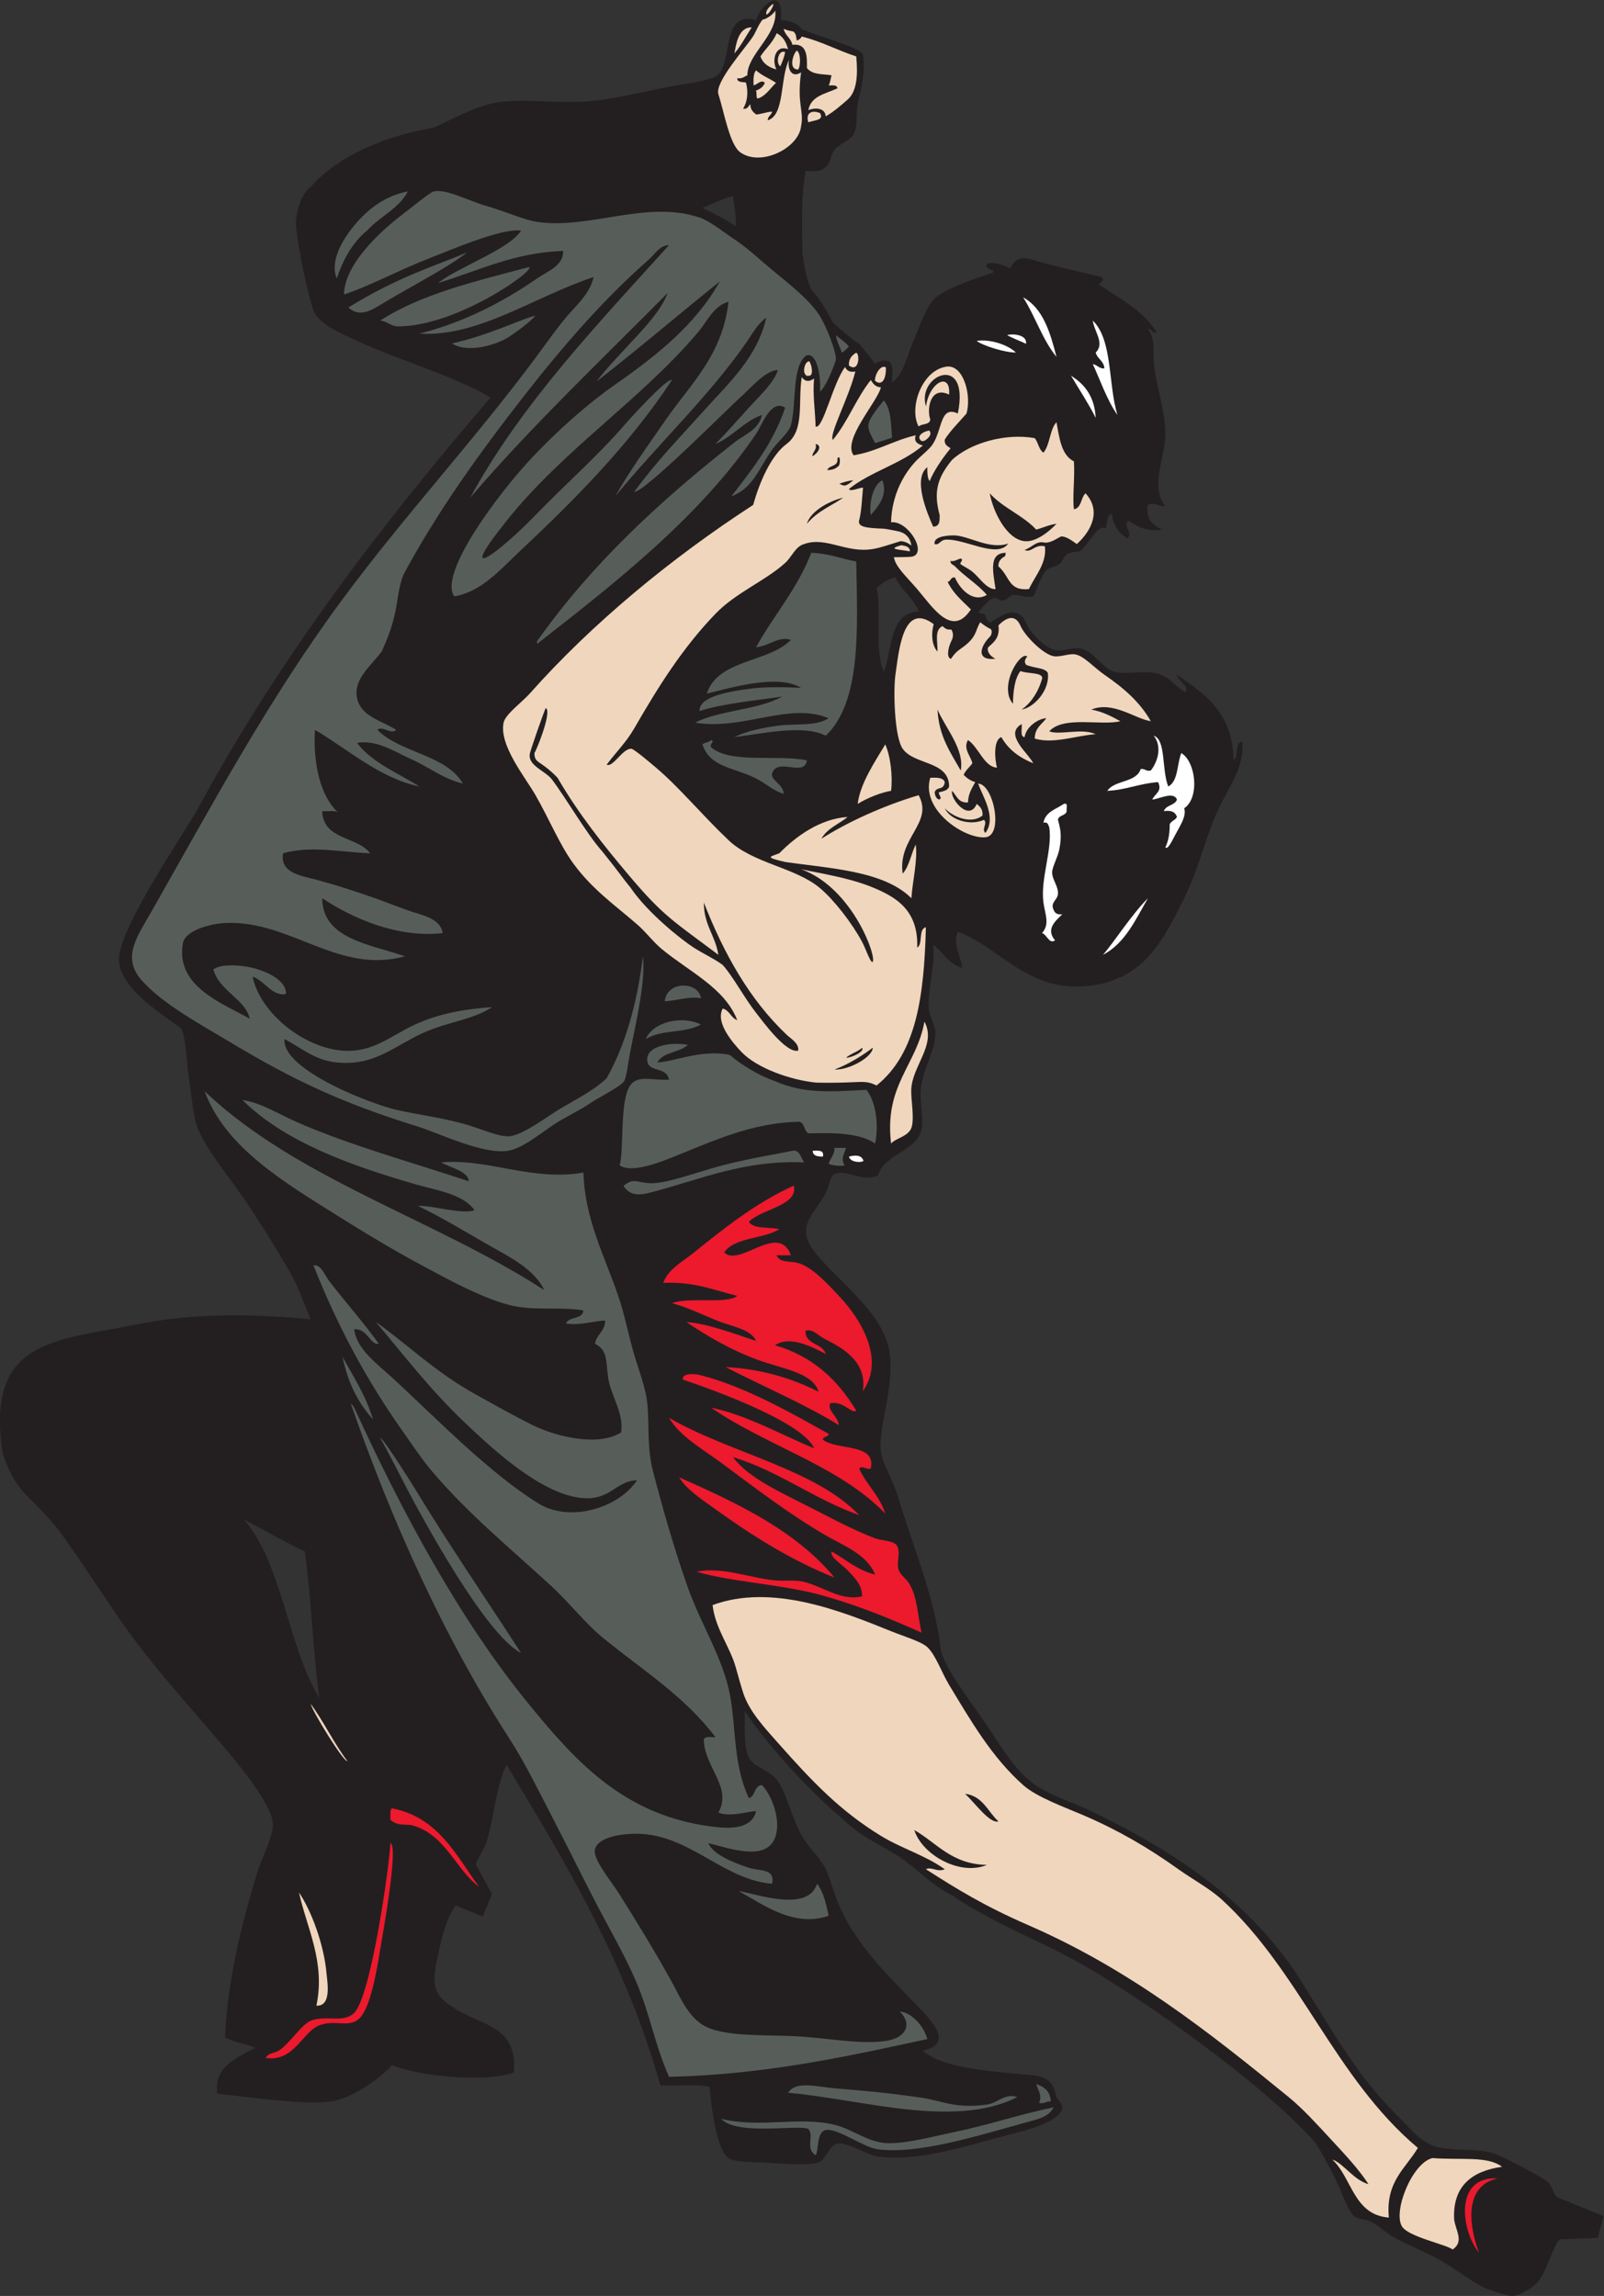
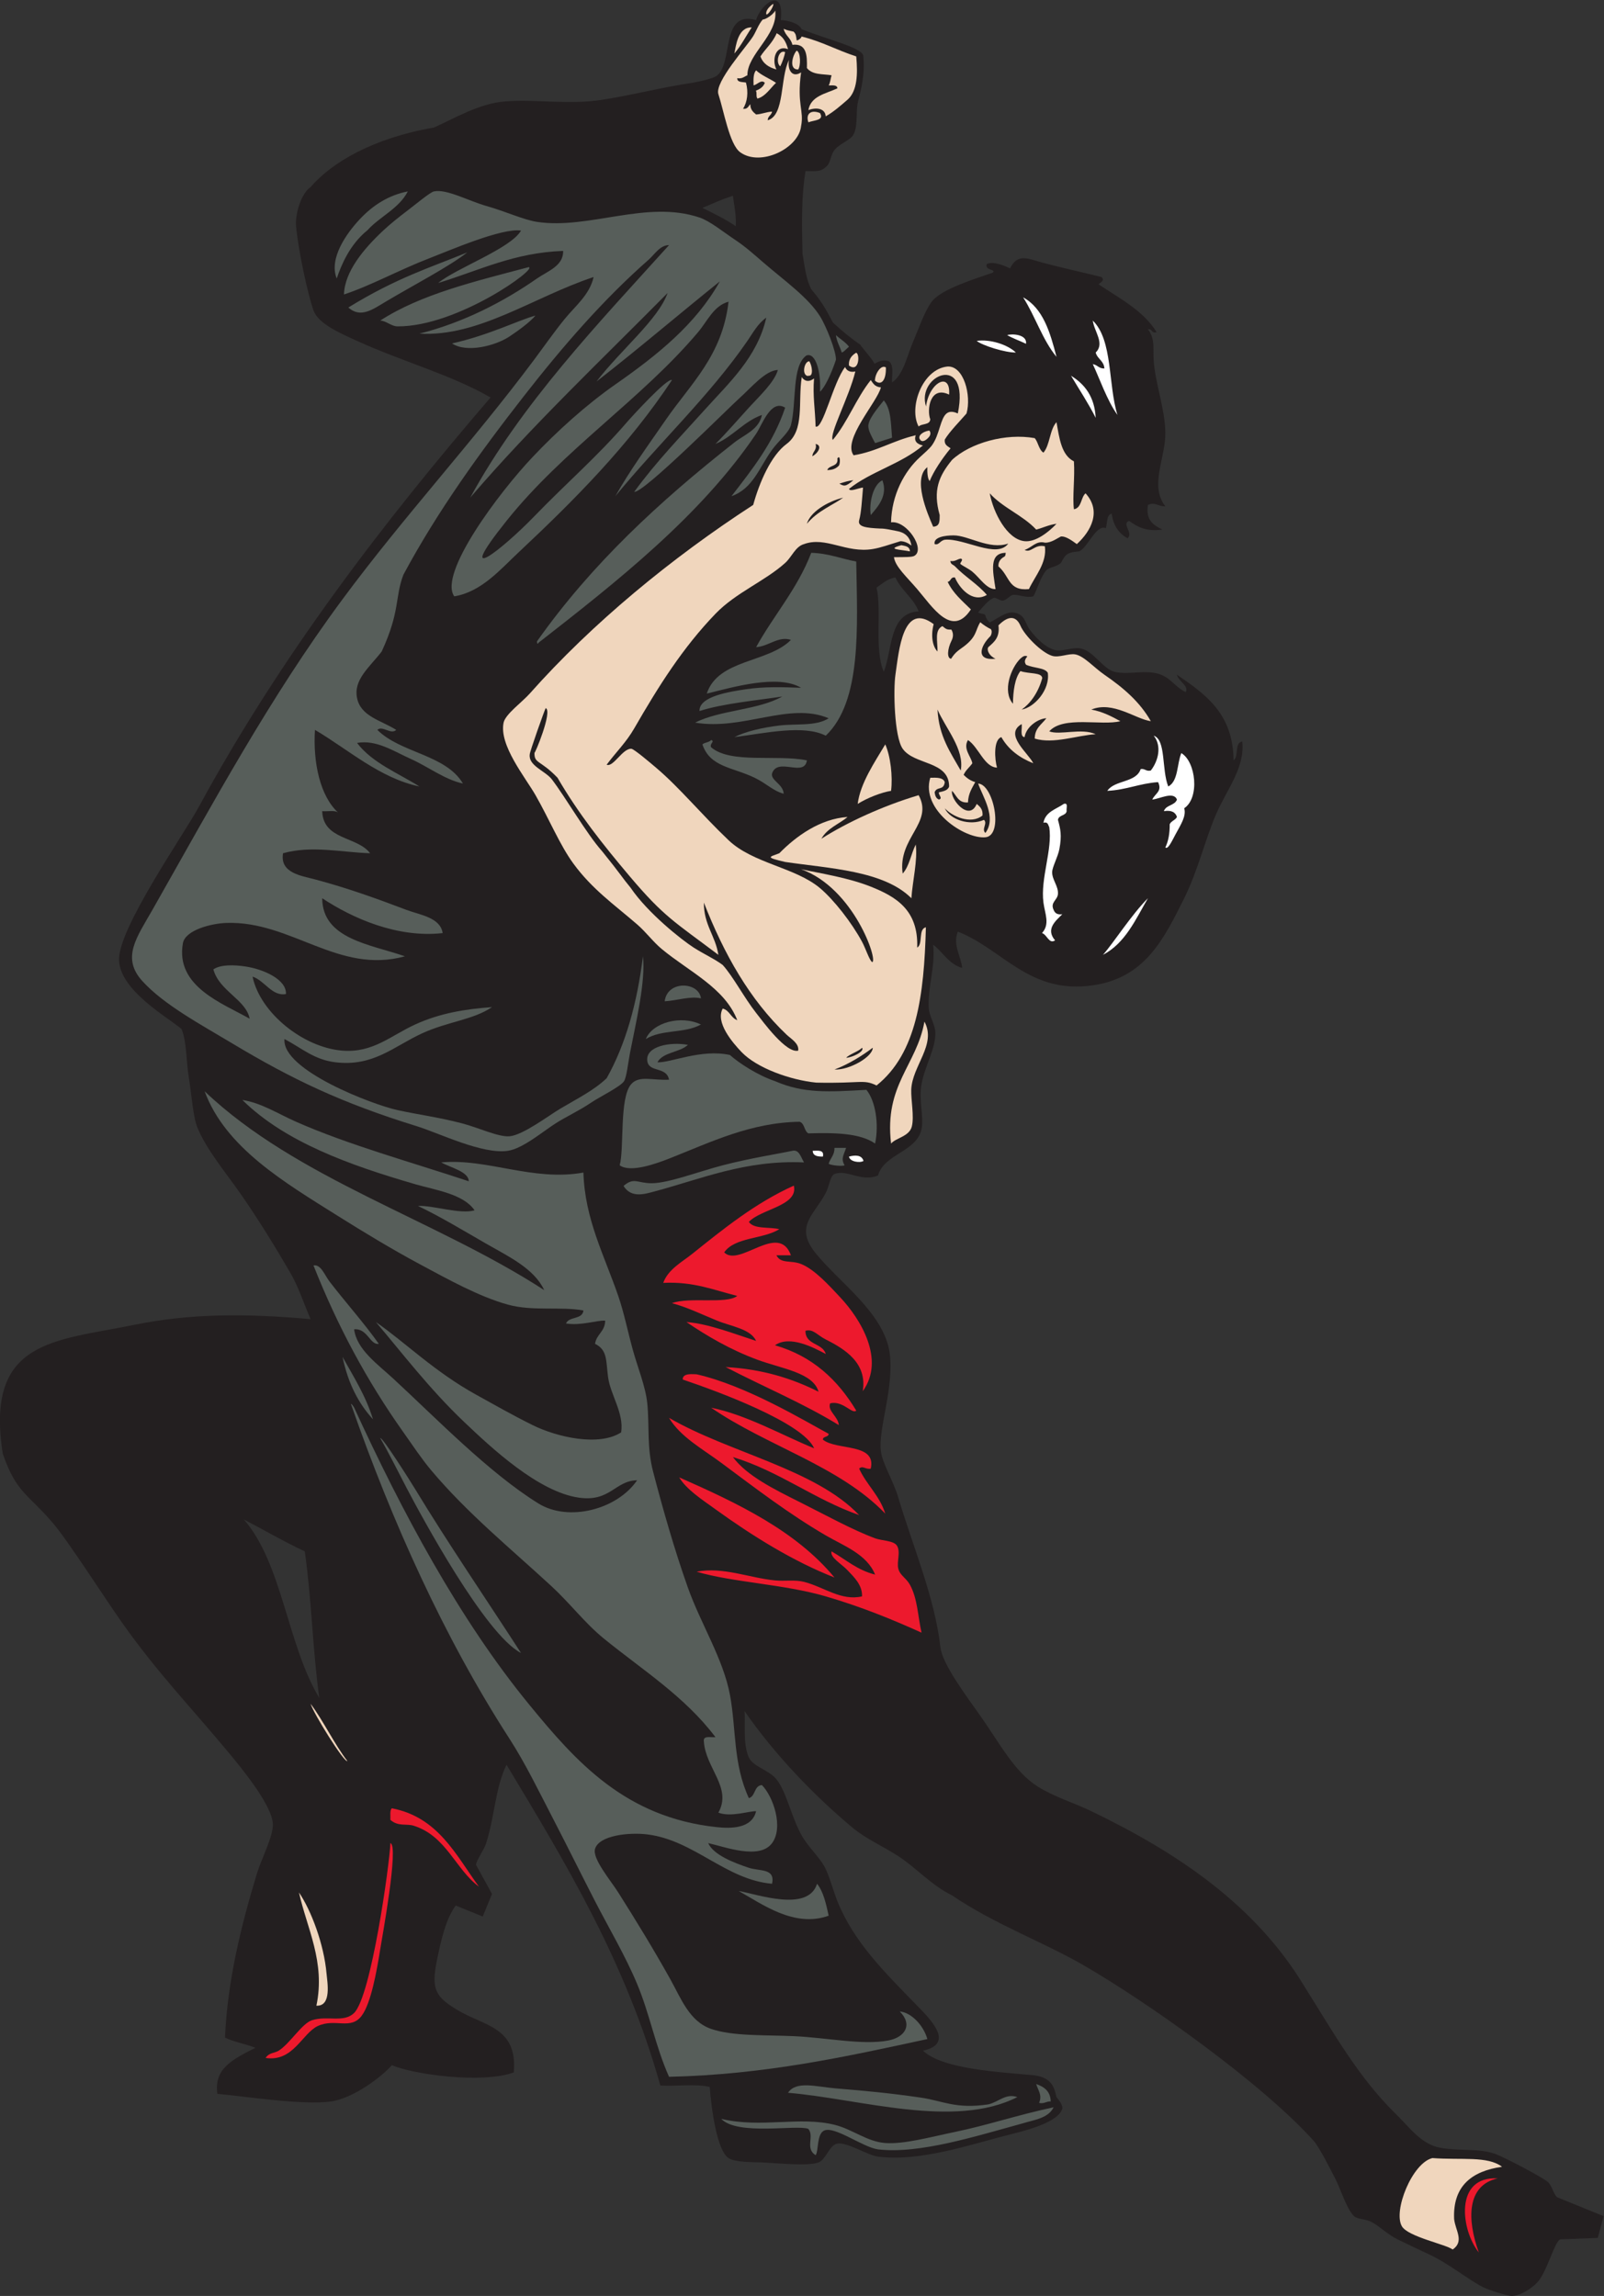
<svg xmlns="http://www.w3.org/2000/svg" viewBox="0 0 707.213 1012.147" height="1012.147" width="707.213" xml:space="preserve" id="svg2" version="1.1">
  <rect x="0" y="0" width="707.213" height="1012.147" fill="#333333" stroke="none" />
  <defs id="defs6" />
  <g transform="matrix(1.333,0,0,-1.333,0,1012.147)" id="g10">
    <g transform="scale(0.1)" id="g12">
      <path id="path14" style="fill:#231f20;fill-opacity:1;fill-rule:evenodd;stroke:none" d="m 2582.52,7526.4 c 19.96,-0.1 60.8,-9.6 68.86,-30.18 91.28,-35.58 194.33,-59.67 203.7,-86 7.31,-62.45 -7.95,-117.35 -18.16,-157.43 -6.29,-37.2 0.94,-78.16 -14.4,-105.59 -11.17,-20.01 -53.82,-31.65 -67.2,-57.61 -7.19,-13.96 -10.39,-34.92 -17.97,-43.19 -21.41,-23.42 -35.86,-19.07 -73.11,-19.2 -12.82,-80.03 -12.82,-163.45 -9.72,-273.61 9.14,-55.12 12.24,-83.95 28.63,-116.9 44.65,-52.47 56.21,-83.3 72.19,-110.91 32.89,-30.23 66.13,-56.75 89.61,-72.32 11.5,-17.07 38.8,-45.38 47.71,-63.48 20.68,12.15 31.72,13.07 47.93,8.1 17.13,-13.27 8.75,-47.17 9.88,-69.97 37.8,25.48 49.79,88.45 68.85,132.69 18.22,42.25 38.52,102.58 62.4,134.4 31.33,41.73 140.71,74.56 201.6,96 14.46,11.67 -28.2,6.67 -19.19,28.8 22.71,9.84 57.2,-5.59 76.79,-14.41 25.41,50.87 59.28,31.74 105.61,19.21 63.24,-17.12 140.97,-33.89 196.79,-48 12.35,-11.91 -3.24,-17.1 -9.59,-24.01 69.61,-47.19 147.41,-86.19 192,-158.4 -17.93,-5.13 -13.69,11.92 -28.81,9.61 24.9,-32.41 16.03,-63.72 19.2,-105.61 5.68,-75.15 36.95,-156.63 38.4,-235.19 1.58,-84.49 -53.68,-175.16 0,-244.81 -26.35,-0.19 -32.48,15.36 -57.6,4.81 -7.95,-51.17 18.94,-67.46 48.01,-81.6 -54.01,-7.6 -83.42,9.38 -110.41,28.79 -26.04,-10.23 15.23,-38.6 -4.79,-57.6 -29.12,15.69 -47.23,42.39 -52.81,81.6 -17.89,-4.5 -13.79,-31 -19.2,-48 -31.54,13.39 -58.97,-62.56 -87.74,-76.78 -44.16,-3.25 -45.85,-12.07 -61.05,-38.41 -13.24,-12.67 -40,-14.65 -48.01,-24 -20.9,-24.43 -32.05,-69.65 -43.2,-86.41 -24.67,-6.07 -48.79,6.88 -67.19,4.8 -9.53,-1.07 -21.09,-17.51 -33.61,-19.19 -7.52,-1.03 -24.22,11.14 -28.79,9.6 -20.45,-6.87 -37.15,-31.43 -52.81,-48.01 8.12,-6.88 23.55,-2.31 24.78,-12.88 0.61,-5.15 6.51,-15.58 13.63,-20.72 30.06,15.36 55.71,38.07 82.97,32.22 34.75,-7.09 33.26,-34.48 49.63,-56.39 23.17,-31 54.71,-60.31 83.4,-67.02 25.14,-5.9 57.64,10.84 86.39,4.79 41.42,-8.7 72.73,-67.94 110.41,-76.79 49.04,-11.54 104.76,9.61 153.59,-9.6 34.22,-13.48 45.76,-39.39 81.6,-57.6 11.92,21.66 -24.98,35.69 -28.79,57.6 92.93,-63.88 185.96,-127.64 187.19,-283.21 18.11,12.31 2.15,58.66 28.81,62.41 9.55,-86.48 -50.86,-158.16 -86.41,-240 -35.72,-82.26 -59.98,-186.58 -105.6,-278.41 -69.2,-139.33 -131.51,-263.29 -302.4,-288 -210.61,-30.45 -297.62,119.67 -446.39,177.6 -17.5,-43.94 10.68,-81.48 14.39,-120 -45.04,12.55 -63.08,52.12 -95.99,76.8 7.77,-73.34 -18.73,-140.46 -14.4,-211.2 1.45,-23.63 20.65,-53.39 21.58,-77.74 2.08,-54.33 -33.88,-109.01 -45.58,-171.86 -9.92,-53.22 8.32,-108.62 0,-148.79 -15.7,-75.8 -122.79,-80.96 -144,-153.59 -55,-23.46 -103.29,21.66 -144.01,4.78 -14.18,-5.86 -16.91,-39.43 -28.79,-62.38 -37.28,-71.97 -105.28,-110.45 -34.12,-198.77 78.79,-97.78 225.72,-197.76 245.31,-329.24 16,-116.21 -38.69,-252.6 -28.79,-326.41 5.14,-41.85 40.63,-96.21 57.6,-153.59 46.33,-156.66 120.53,-329.1 139.2,-494.39 6.33,-56.16 84.79,-160.02 134.4,-230.41 61.21,-86.84 109.96,-181.43 187.2,-230.4 53.25,-33.76 118.81,-53.28 177.6,-81.6 285.94,-137.79 543.67,-310.93 705.59,-580.8 96.15,-152.654 175.52,-295.642 297.61,-416.755 49.81,-47.286 86.33,-104.805 153.6,-116.055 64.41,-10.762 124.1,-0.879 177.6,-19.199 27.2,-9.297 145.25,-71.133 172.79,-91.192 17.5,-12.754 19.78,-40.957 33.61,-52.793 l 153.6,-62.402 -19.2,-72.012 -124.81,-4.785 C 5140.3,176.406 5115.84,75.898 5083.32,43.203 5067.68,27.461 5033.01,1.582 5001.72,0 c -14.72,-0.742 -80.76,20.879 -95.99,28.809 -55.41,28.828 -111.86,77.773 -182.41,110.39 -34.88,16.133 -68.65,32.149 -100.8,48.008 -34.31,16.914 -58.38,42.871 -86.4,57.598 -20.9,10.996 -46.27,8.144 -57.6,19.199 -24.9,24.316 -43.32,87.93 -62.4,124.805 -21.31,41.211 -44.59,87.656 -67.19,120 -172.13,193.652 -556.15,464.648 -766.45,585.801 -132.36,76.27 -292.09,134.26 -433.55,230.19 -68.69,33.66 -117.73,90.71 -177.6,129.59 -53.79,34.93 -106.25,56.24 -153.61,96 -129.26,108.59 -255.61,240.7 -355.2,384 3.59,-29.86 -6.29,-109.43 14.4,-153.59 14.57,-31.07 66.6,-41.21 91.2,-71.99 33.21,-41.56 47.72,-119.77 81.61,-182.4 21.6,-39.98 56.54,-70.18 76.8,-105.61 15.21,-26.64 30.21,-82.77 43.2,-115.19 53.89,-134.71 157.62,-236.47 259.2,-340.805 46.03,-47.305 132.42,-129.825 24,-153.614 64.34,-60.859 246.16,-70.156 369.59,-81.601 58.83,-8.672 64.87,-43.086 72,-71.992 6.52,-8.711 17.85,-20.41 19.61,-35.743 -9.63,-48.066 -126.27,-75.8 -176.68,-88.593 -130.57,-33.164 -293.74,-90 -433.32,-72.461 -34.09,4.277 -101.51,48.437 -134.4,43.203 -25.9,-4.121 -38.16,-53.594 -62.4,-62.402 -35.84,-13.047 -131.86,-2.442 -187.2,0 -27.63,1.211 -88.59,-0.293 -110.41,14.394 -38.63,26.016 -56.19,160.488 -62.4,235.195 -44.82,11.192 -110.38,1.622 -163.19,4.805 -114.55,408.674 -312.06,734.354 -508.81,1060.804 -37.18,-76.8 -37.98,-165.3 -67.2,-259.2 -7.28,-23.42 -33.69,-58.17 -33.6,-71.99 l 52.8,-96.02 -30.64,-74.71 -89.36,36.31 c -31.62,-42.81 -47.68,-109.57 -62.39,-182.38 -19.29,-95.43 -3.82,-119.22 65.82,-161.837 89.65,-54.883 201.98,-56.289 188.57,-207.774 -105.55,-37.91 -332.31,-6.582 -403.19,24.004 -33.43,-38.301 -127.64,-109.687 -201.61,-120 -92.78,-12.949 -280.118,16.309 -375.602,25.371 -11.559,82.305 47.691,112.656 126.004,152.227 -32.152,12.637 -70.598,19.004 -100.801,33.594 8.238,186.695 52.781,368.805 105.606,542.405 15.097,49.63 53.781,122.01 52.793,163.2 -1.446,60.55 -98.497,179.63 -148.793,240 -130.907,157.07 -232.164,260.14 -350.407,427.21 -57.054,80.6 -175.711,266.75 -227.769,328.14 C 92.324,2653.48 54.648,2654.39 9.301,2784.8 -50.535,3162.68 180.82,3157.91 441.723,3211.19 c 188.336,38.44 369.988,38.54 585.597,19.2 -23.9,55.74 -40.59,107.81 -67.199,153.61 -46.215,79.55 -102.527,171.92 -163.203,259.2 -48.73,70.1 -113.594,147 -143.996,220.79 -14.285,34.67 -19.012,108.06 -28.801,168 -8.32,50.98 -6.41,118.3 -24,158.4 -51.027,41.7 -200.82,126.66 -206.394,225.61 -5.782,102.47 213.339,415.51 263.992,508.8 271.926,500.71 611.001,942.13 964.801,1353.59 -128.48,74.7 -290.45,118.29 -441.6,187.2 -54.84,25.01 -128.49,56.59 -144,100.8 -19.62,55.97 -50.361,198.9 -57.6,278.41 -3.586,39.46 16.2,107.97 48,129.59 70.44,81.64 206.37,161.88 408,196.81 70.5,31.55 149.58,79.67 235.2,86.39 97.98,7.7 211.18,-11.12 316.8,4.8 102.65,15.48 193.19,40.41 307.2,57.61 19.57,2.95 61.85,13.88 72,19.71 62.61,35.99 12.25,221.46 134.41,186.69 13.02,50.74 94.2,116.72 81.59,0 z m 456,-1955.23 v 0 c -98.24,-5.75 -86.19,-124.98 -115.2,-199.97 -32.46,73.92 -6.07,201.35 -24,278.39 19.16,12.85 34.65,29.35 62.4,33.61 20.02,-43.99 58.67,-66.17 76.8,-112.03 z m -614.4,1374.42 v 0 c 4.24,-32.56 11.34,-62.27 9.6,-100.79 -35.2,24 -70.79,41.25 -110.55,60.68 48.1,20.15 62.36,27.48 100.95,40.11 z M 806.523,2568.01 v 0 c 67.438,-34.96 131.731,-73.09 201.597,-105.61 22.27,-155.33 26.2,-329 48.01,-484.8 -106.11,175.68 -121.79,443.57 -249.607,590.41 v 0" />
      <path id="path16" style="fill:#f0d6bd;fill-opacity:1;fill-rule:evenodd;stroke:none" d="m 2564.23,7558.06 c 9.57,-80.79 -92.86,-143.75 -92.11,-214.06 -10.37,-4.03 -16.37,-12.43 -33.59,-9.61 -0.17,-14.55 16.83,-11.96 28.79,-14.39 8.71,-32.12 4.61,-64.64 -9.6,-86.41 16.4,-3.59 20.06,13.45 24.01,14.4 0.05,-17.54 9.48,-25.71 19.2,-33.6 19.43,1.37 33.35,8.24 52.8,9.61 -1.92,-12.49 -14.33,-14.48 -14.4,-28.8 57.09,16.52 40.06,140.26 70.41,199.51 -5.87,-29.36 8.77,-61.47 39.99,-41.12 -14.63,-106.09 10.37,-126.09 0,-177.59 -7.71,-73.64 -134.17,-135.61 -201.61,-86.41 -35.47,25.88 -54.04,137.63 -71.99,192 -13.11,39.69 94.12,157.68 115.19,192 10.13,16.49 17.9,39.45 31.57,54.89 11.72,0.31 35.92,18.02 41.34,29.58 v 0" />
      <path id="path18" style="fill:#f0d6bd;fill-opacity:1;fill-rule:evenodd;stroke:none" d="m 2500.82,7360.35 c 18.54,-17.22 44.53,-26.99 66,-41.25 -19.77,-18.73 -34.83,-44.86 -61.53,-52.19 -5.63,8.13 -0.7,16.89 -5.02,26.33 13.07,4.81 24.77,12.64 29.43,25.86 -11.65,12.7 -25.87,-6.91 -37.13,-8.25 -0.79,20.04 -0.93,39.44 8.25,49.5 v 0" />
      <path id="path20" style="fill:#f0d6bd;fill-opacity:1;fill-rule:evenodd;stroke:none" d="m 3388.93,5774.39 c 21.41,-11.66 33.28,20.05 67.19,11.86 7.03,-55.43 -32.33,-97.63 -52.8,-141.45 -69.14,-6.74 -62.09,41.7 -101.03,75.2 -0.57,17.36 9.12,26.31 19.96,32.27 3.57,1.97 3.61,7.58 4.28,12.53 -56.04,-0.97 -42.68,-59.64 -33.6,-120 -29.16,-1.67 -52.44,37.74 -76.81,57.59 -12.8,10.42 -31.35,18.7 -39.24,25.25 -3.89,3.22 12.75,15.38 0.84,17.95 -11.27,-1.53 -18.61,-10.59 -34.2,-7.8 0.57,-11.66 9.88,-12.13 15.23,-17.72 32.64,-34.23 74.32,-58.16 105.38,-94.48 -47.49,-28.21 -90.69,22.16 -105.61,57.61 -15.06,2.26 -12.68,-12.93 -24,-14.41 17.85,-38.15 48.69,-63.31 76.81,-91.2 -62.71,-96.01 -127.75,9.04 -177.6,67.21 -35.44,41.33 -72.91,74.64 -76.81,105.59 37.93,0.13 59.33,-0.14 67.26,4.26 37.93,21.1 -24.61,117.8 -76.85,110.94 1.97,90.52 43.44,168.32 95.99,216.01 10.41,9.44 32.17,28.52 39.4,38.9 12.79,18.4 18.08,35.22 26.82,62.78 11.23,35.44 21.56,59.08 58.59,42.31 41.41,203.2 -138.4,127.21 -105.16,23.09 9.94,79.98 82.11,117.5 76.35,39.31 -63.01,30.49 -74.39,-49.48 -62.4,-81.6 -0.94,-19.85 -28.28,-13.31 -38.4,-24 -33.4,61.57 11.31,189.74 95.1,198.39 54.29,3.67 80.09,-95.94 63.3,-155.19 -20.65,-24.24 -56.12,-59.63 -71.99,-86.39 -2.07,-18.08 10.13,-21.86 19.2,-28.81 -28.85,-34.9 -56.27,-76.58 -69.09,-108.23 -7.42,6.97 -8.2,30.96 -7.71,45.83 -49.03,-37.88 -0.76,-151.65 19.2,-196.79 23.92,0.7 21.01,21.91 21.58,38.43 -23.09,82.21 -2.68,129.08 40.82,182.36 61,56.52 177.81,89.3 273.59,72.01 11.86,-13.75 13.15,-38.06 28.81,-48 22.01,25.97 20.2,75.79 43.19,100.8 9.41,-53 15.95,-108.87 57.61,-129.6 3.58,-53.65 -5.39,-118.78 0,-158.41 25.88,4.51 22.35,38.44 38.4,52.8 53.83,-59.05 18.03,-125.43 -28.81,-168 -19.02,13.93 -38.18,26.73 -52.52,25.22 -12.63,-5.99 -32.48,-21.53 -53.08,-20.42 -29.12,7.49 -42.82,-16.53 -67.19,-24 z m 0,28.81 v 0 c 36.31,-3.82 79.34,29.84 105.59,57.6 -25.49,-3.32 -44.28,-13.31 -67.19,-19.2 -43.83,47.36 -110.51,71.89 -153.6,119.99 11.2,-62.37 56.57,-152.23 115.2,-158.39 z m -235.2,19.19 v 0 c -29.08,-0.16 -66.68,-5.85 -62.4,-28.8 14.92,-4.31 16.74,10.91 33.6,14.4 64.27,6.18 172.4,-64.47 210,-12.62 -63.07,-21.62 -131.64,27.3 -181.2,27.02 v 0" />
      <path id="path22" style="fill:#f0d6bd;fill-opacity:1;fill-rule:evenodd;stroke:none" d="m 3057.72,4214.39 c 41.09,-76.14 -41.08,-146.43 -43.67,-225.6 -1.08,-33.05 10.19,-88.67 1.95,-121.17 -8.5,-33.39 -51.78,-37 -68.67,-56.42 -23.05,194.25 84.37,258.01 110.39,403.19 v 0" />
      <path id="path24" style="fill:#ffffff;fill-opacity:1;fill-rule:evenodd;stroke:none" d="m 2688.13,3787.19 c 17.99,0.39 38.83,3.65 33.59,-19.18 -17.71,-0.12 -33.04,2.15 -33.59,19.18 v 0" />
      <path id="path26" style="fill:#ffffff;fill-opacity:1;fill-rule:evenodd;stroke:none" d="m 2856.12,3753.59 c -11.98,-7.28 -45.39,-2.81 -47.99,14.42 19.92,5.37 42.34,6.11 47.99,-14.42 v 0" />
      <path id="path28" style="fill:#ed192d;fill-opacity:1;fill-rule:evenodd;stroke:none" d="m 1584.12,1353.59 c -77.6,57.56 -108.07,167.91 -216,201.61 -23.66,7.4 -50.78,-3.56 -76.79,19.19 0.56,13.83 -2.63,31.43 4.8,38.4 152.97,-29.41 211.19,-153.59 287.99,-259.2 v 0" />
      <path id="path30" style="fill:#ed192d;fill-opacity:1;fill-rule:evenodd;stroke:none" d="m 1291.33,1497.6 c 28.88,-6.6 -28.37,-317.33 -33.61,-350.39 -11.23,-70.9 -30.34,-179.105 -61.42,-220.511 -36.41,-48.515 -87.44,-7.246 -144.98,-33.906 -52.011,-24.082 -81.293,-119.688 -172.8,-105.586 12.316,18.34 28.668,15.059 43.203,23.984 36.39,22.364 77.047,90.313 110.397,100.801 51.14,16.094 105.01,-9.687 139.2,24.004 56.38,55.567 116.83,488.434 120.01,561.604 v 0" />
      <path id="path32" style="fill:#f0d6bd;fill-opacity:1;fill-rule:evenodd;stroke:none" d="m 988.922,1334.39 c 40.138,-59.02 82.648,-170.7 91.208,-268.78 2.35,-27.06 17.76,-108.325 -33.61,-105.61 30.53,144.84 -31.75,256.56 -57.598,374.39 v 0" />
      <path id="path34" style="fill:#575e5a;fill-opacity:1;fill-rule:evenodd;stroke:none" d="m 3427.33,700.801 c 26.17,-9.024 47.07,-23.34 47.99,-57.598 -15.45,1.055 -20.3,-8.496 -38.4,-4.805 11.03,26.543 -3.22,40.743 -9.59,62.403 v 0" />
      <path id="path36" style="fill:#575e5a;fill-opacity:1;fill-rule:evenodd;stroke:none" d="m 3364.93,657.598 c -209.79,-105.977 -518.42,-6.016 -758.41,14.394 26.74,40.742 93.52,19.785 158.41,14.414 95.05,-7.89 174.59,-14.922 281.62,-30.586 71.89,-10.507 114.63,-38.398 222.38,-22.226 33.42,7.5 58.22,37.715 96,24.004 v 0" />
      <path id="path38" style="fill:#575e5a;fill-opacity:1;fill-rule:evenodd;stroke:none" d="m 3484.93,624.004 c -17.41,-36.875 -66.53,-41.875 -100.8,-52.813 -154.85,-42.207 -342.06,-102.558 -480,-86.386 -50.65,7.07 -142.54,77.304 -177.6,62.402 -25.82,-10.977 -18.32,-68.242 -28.81,-81.602 -35.98,22.305 -3.11,62.715 -24.22,87.071 -37.67,14.668 -233.76,-23.262 -287.77,32.929 132.2,-31.484 259.07,9.688 376.17,-19.921 57.97,-14.668 106.52,-55.684 166.23,-59.903 62.58,-4.433 149.59,19.942 230.39,36.621 108.52,22.403 207.01,56.211 326.41,81.602 v 0" />
      <path id="path40" style="fill:#f0d6bd;fill-opacity:1;fill-rule:evenodd;stroke:none" d="m 4968.13,427.207 c -98.91,-14.004 -163.4,-62.812 -158.4,-172.812 3.71,-37.149 34.79,-73.418 -4.8,-100.801 -22.29,17.148 -147.62,42.031 -168.01,76.797 -29.67,50.625 33.92,209.16 100.8,225.605 96.95,-7.129 182.67,7.598 230.41,-28.789 v 0" />
      <path id="path42" style="fill:#ed192d;fill-opacity:1;fill-rule:evenodd;stroke:none" d="m 4953.73,388.809 c -102.98,-22.715 -101.75,-136.133 -62.4,-244.805 -58.83,72.461 -82.3,253.047 62.4,244.805 v 0" />
-       <path id="path44" style="fill:#f0d6bd;fill-opacity:1;fill-rule:evenodd;stroke:none" d="m 4526.53,369.59 c -33.79,51.894 -80,100.273 -124.81,148.808 -43.22,46.836 -91.89,100.567 -139.2,139.2 -266.29,217.48 -526.7,422.812 -859.92,568.062 -148.06,64.55 -234.74,118.36 -340.08,185.53 18.21,9.61 37.64,-10.68 62.41,0 -66.14,47.11 -142.15,68.2 -211.2,110.41 -134.29,82.07 -226.79,179.2 -336.01,302.4 -47.49,53.58 -99.04,107.93 -119.31,169.83 -7.51,22.93 -18.56,62.75 -24.69,84.57 -19.62,69.88 -67.56,127.19 -76.8,206.4 194.8,72.04 423.63,-18.9 590.41,-86.4 42.87,-17.35 99.65,-33.95 120,-52.79 27.44,-25.43 47.54,-84.46 71.99,-124.81 72.03,-118.85 140.27,-238.16 244.81,-331.21 45.48,-40.47 137.1,-73.01 201.6,-100.78 113.84,-49.06 212.13,-106.23 311.99,-177.62 47.21,-33.71 103.73,-63.87 144,-100.8 259.1,-237.5 372.83,-589.316 648.01,-820.8 -40.51,-68.301 -106.97,-110.625 -96,-230.391 -117.26,9.141 -121.44,131.367 -187.2,191.992 36.4,-11.601 70.1,-67.461 120,-81.601 z m -1224.01,1200 v 0 c -35.5,31.7 -50.88,83.54 -110.39,91.21 32.97,-31.03 82.35,-100.33 110.39,-91.21 z m -38.39,-143.98 v 0 c -116.45,1.95 -164.65,72.14 -240,115.19 27.08,-84.12 153.3,-152.38 240,-115.19 v 0" />
      <path id="path46" style="fill:#f0d6bd;fill-opacity:1;fill-rule:evenodd;stroke:none" d="m 1027.32,1958.4 c 41.97,-55.65 79.12,-134.36 121.69,-189.4 -10.42,-6.19 -112.67,158.19 -121.69,189.4 v 0" />
      <path id="path48" style="fill:#f0d6bd;fill-opacity:1;fill-rule:evenodd;stroke:none" d="m 3100.92,5438.39 c 0.49,34.32 -10.7,70.81 16.25,83.91 11.13,-8.79 12.99,-12.01 29.53,-11.5 6.29,-9.91 7.66,-22.56 0.75,-36.27 -14.24,-28.22 -15.9,-58.92 -1.59,-60.14 14.91,23.75 27.66,29.47 43.05,41.3 43.48,33.36 36.66,53.45 53.54,79.54 9.21,-8.38 25.17,-18.4 34.7,-22.78 5.73,-5.95 2.07,-19.17 -1.36,-23.29 -34.56,-34.32 -48.68,-81.86 17.14,-74.77 -21.87,9.73 -30,29.61 -24,38.4 18.67,16.52 38.77,31.64 33.59,72.01 33.28,33.75 58.56,31.76 72.99,-1.64 13.54,-31.31 69.03,-88.28 104.61,-99.16 22.77,-6.96 54.53,8.92 76.8,4.79 28.51,-5.28 62.4,-44.09 96.01,-67.19 63.93,-43.97 117.31,-90.08 153.6,-153.61 -50.12,6.57 -125.04,67.87 -196.8,38.41 37.79,-7 66.95,-22.65 96,-38.41 -61.19,-16.04 -188.42,18.84 -235.2,-33.6 34.43,-13.87 107.42,12.07 153.6,-9.59 -61.37,-3.48 -139.61,-33.35 -201.61,-14.41 0.1,35.1 23.4,47 38.4,67.2 -25.06,-0.61 -66.37,-26.37 -71.99,-62.39 -15.92,1.68 -7.54,27.66 -9.61,43.19 -59.96,-33.98 22.19,-96.06 38.4,-129.6 -45.82,18.18 -82.44,45.55 -105.59,86.41 -26.81,-8.46 -22.15,-73.77 -14.41,-100.81 -41.9,1.34 -60.53,67.44 -96,91.2 -17.42,-28.77 10.06,-53.82 14.4,-76.8 -9.03,-13.38 -22.19,-22.6 -28.79,-38.4 10.45,-10.35 22.26,-19.33 38.4,-23.99 -10.55,-19.85 -23.13,-37.68 -24.01,-67.2 -32.73,-2.35 -37.52,23.26 -52.79,38.39 -6.27,-28.09 56.97,-102.95 81.6,-43.2 10.47,-8.71 20.94,-17.45 19.2,-38.39 -38.63,-31.11 -100.86,-2.73 -124.8,24 17.85,-38.07 82.14,-59.21 129.59,-38.41 13.16,-11.45 -9.36,-30.75 4.8,-43.2 37.91,50.77 -8.87,119.83 -24,163.21 50.86,-1.74 85.31,-171.93 24,-177.6 -68.79,-6.38 -214.77,90.65 -182.4,196.8 21.58,0.78 42.67,1.07 48.01,-14.4 -3.73,-29.3 -25.92,-12.71 -33.6,-33.61 1.6,-11.2 4.92,-20.68 14.4,-24 14.06,4.07 -2.87,15.46 0,24 14.31,3.28 29.37,5.82 33.59,19.2 -0.37,85.78 -115.16,70.04 -153.59,124.81 -28.13,40.08 -31.14,196.07 -24.01,244.8 11.58,79.15 24.55,242.95 126.47,167.28 -11.66,-45.09 -0.3,-77.95 12.73,-90.49 z m 249.61,-172.8 v 0 c 0.35,41.25 6.19,84.86 24.65,108.01 29.24,-9.97 70.39,-3.45 72.21,-23.13 -13.93,-50.61 -41.41,-85.52 -68.07,-104.07 41.74,6.86 94.14,65.2 86.41,121.52 -10.61,17.51 -43.25,14.28 -71.84,26.54 -3.12,4.75 -8.79,13.17 4.3,27.84 -10.22,4.63 -16.31,-1.66 -23.67,-7.91 -30.45,-30.1 -60.16,-107.2 -23.99,-148.8 z M 3177.72,5044.8 v 0 c 13.28,69.64 -50.47,140.09 -76.8,201.6 4.38,-88.44 43.24,-142.36 76.8,-201.6 v 0" />
      <path id="path50" style="fill:#f0d6bd;fill-opacity:1;fill-rule:evenodd;stroke:none" d="m 2649.73,4718.39 c 65.29,-14.19 154.45,-27.41 230.39,-57.59 83.69,-33.26 158.05,-77.46 153.61,-201.6 20.08,11.9 2.64,61.35 28.79,67.19 -5.95,-225.89 -30.62,-417.16 -163.2,-523.2 -44.18,21.61 -50.55,6.03 -199.43,9.44 -85.78,8.48 -196.35,48.13 -246.97,100.96 -30.37,31.7 -87.52,98.48 -62.4,144 22.82,-5.98 26.77,-30.83 48.01,-38.39 -41.15,106.74 -159.49,160.5 -249.61,235.19 -29.13,24.15 -51.7,55.77 -81.6,81.61 -75.87,65.56 -148.94,116.25 -211.2,201.59 -44.52,61.04 -80.35,148.04 -124.8,225.61 -34.17,59.62 -121.28,165.45 -105.59,240 5.88,27.93 61.43,67.88 86.39,96 206.52,232.64 469.24,448.98 739.2,624 20.59,74.83 58.9,163.39 110.4,201.6 60.76,45.02 37.11,138.83 50.21,221.19 9.01,-14.53 24.34,-17.38 40.57,-4.57 -4.55,-59.42 3.48,-99.2 5.22,-159.03 24.06,-11.3 57.75,145.24 97.54,196.81 4.08,-10.32 15,-19.11 33.83,-14.68 -20.2,-83.79 -87.97,-209.29 -74.42,-226.28 49.4,59.4 77.19,137.21 125.45,197.76 6.88,-9.05 12.44,-22.69 33.61,-24.01 -11.75,-48.54 -128.34,-173.49 -90.33,-224.72 77.62,12.82 128.4,47.97 205.53,66.32 -7.77,-21.95 8.05,-30.34 23.77,-33.82 -72.95,-61.82 -172.99,-86.12 -244.57,-143.77 4.06,-10.33 30.51,3.04 46.42,4.56 -3.59,-41.85 -5.84,-83.72 -12.67,-107.45 -6.6,-22.93 24.57,-25.89 69,-28.09 17.44,0.45 40.98,-5.72 55.65,-8.22 24.68,-4.23 43.42,-18.11 47.99,-48.01 -8.91,7.02 -21.8,14.33 -36.12,14.41 -39.86,-11.99 -63.61,-21.23 -91.36,-25.87 -88.56,-14.81 -155.75,42.71 -227.72,16.26 -28.83,-8.2 -39.86,-42.07 -62.39,-62.39 -66.6,-60.07 -162.7,-97.72 -230.41,-168 -108.18,-112.31 -187.29,-237.79 -268.8,-379.2 -26.57,-46.11 -59.72,-77.79 -91.2,-120 22.07,-9.5 52.4,54.08 81.6,52.8 8.79,-0.39 65.08,-48.43 81.6,-62.41 78.05,-66.01 149.36,-153.73 240,-240 81.07,-77.15 219.98,-89.34 302.41,-158.39 45.78,-38.37 105.18,-114.34 139.2,-177.61 12.38,-23.06 24.71,-62.41 33.6,-67.19 20.09,3.77 -60.61,244.6 -235.2,307.19 z m 37.46,1365.7 v 0 c 20.72,12.03 33.13,36.2 10.53,40.71 5.51,-19.91 -11.02,-25.81 -10.53,-40.71 z m 48.93,-45.7 v 0 c 15.09,0.33 26.77,2.82 38.4,14.4 5.43,7.04 5.09,39.28 -4.79,24.01 4.18,-28.19 -27.21,-20.8 -33.61,-38.41 z m 40.17,-44.85 v 0 c 15.59,-9 20.71,-10.59 46.23,11.26 -16.68,-1.51 -28.38,-5.75 -46.23,-11.26 z M 2668.93,5860.8 v 0 c 35.39,42.81 84.49,60.9 120,86.4 -52.72,-12.92 -109.18,-47.6 -120,-86.4 z m -916.81,-763.21 v 0 c -4.37,-36.35 49.03,-53.25 71.8,-80.18 47.03,-61.12 115.35,-181.01 168.18,-240.21 58.84,-72.68 65.79,-86.45 93.64,-119.94 57.19,-84.35 169.61,-172.94 208.78,-198.06 32.09,-20.59 72.25,-39.19 96,-57.6 33.72,-36.93 70.73,-107.88 110.41,-158.4 24.16,-30.78 99.63,-134.61 139.19,-124.81 3.73,23.91 -24.4,39.52 -38.4,52.81 -122.76,116.52 -207.33,267.59 -273.6,436.79 -0.33,-73.92 38.14,-109.06 48.01,-172.79 -145.22,109.44 -179.59,125.3 -292.81,259.19 -89.22,105.5 -170.4,208.07 -239.33,326.64 -57.33,59.6 -77.47,45.98 -76.13,82.93 -0.32,-8.86 60.97,137.87 37.06,147.24 -3.4,-5.47 -53.87,-146.95 -52.8,-153.61 z M 2798.91,4094.87 v 0 c 19.45,0.66 62.03,20.74 52.42,33.12 -10.49,-11.9 -41.93,-21.22 -52.42,-33.12 z M 2760.12,4056 v 0 c 50,-2.61 127.19,42.8 126.52,72.05 -34.35,-26.43 -82.03,-55.75 -126.52,-72.05 v 0" />
      <path id="path52" style="fill:#f0d6bd;fill-opacity:1;fill-rule:evenodd;stroke:none" d="m 2985.73,4704 c 22.11,24.29 27.56,65.23 43.2,96 6.82,-51.66 -10.57,-120.61 -14.41,-177.61 -91.29,91.7 -272.11,98.47 -417.59,120 -68.11,15.89 -52.3,16.09 -19.21,28.81 55.57,56.73 135.19,114.01 225.6,120 -25.7,-22.35 -67.22,-36.8 -86.4,-72 82.75,53.26 204.35,109.24 321.6,144 50.35,-91.89 -69.94,-140.76 -52.79,-259.2 z m -57.6,427.2 v 0 c 17.42,-38.94 25.17,-106.5 19.2,-153.61 -32.05,-5.14 -78.65,-23.29 -110.41,-43.2 8.46,68.37 56.6,138.6 91.21,196.81 v 0" />
      <path id="path54" style="fill:#f0d6bd;fill-opacity:1;fill-rule:evenodd;stroke:none" d="m 2981.43,5790.02 c 14.51,-3.09 27.19,-3.93 28.3,-20.43 -35.6,6.6 -78.38,6.48 -28.3,20.43 z m -304.79,608.17 v 0 c 9.32,-12.58 14.48,-49.46 -0.62,-47.58 -8.77,-3.67 -16.5,5.25 -16.39,18.22 0.12,14.22 7.48,29.36 17.01,29.36 z m 154.83,28.13 v 0 c 12.97,-1.07 11.42,-67.47 -23.34,-42.32 -2.03,22.82 10.96,34.56 23.34,42.32 z m 98.67,-48.39 v 0 c 1.23,-43.93 -16.07,-61.61 -36.17,-43.93 -0.29,21.48 19.55,54.59 36.17,43.93 z m 143.46,-208.72 v 0 c 5.62,-5.78 4.67,-14.49 -0.71,-21.07 -9.49,-11.67 -23.02,-19.6 -29.57,-8.94 -9.16,10.88 6.41,26.16 30.28,30.01 v 0" />
      <path id="path56" style="fill:#f0d6bd;fill-opacity:1;fill-rule:evenodd;stroke:none" d="m 2486.52,7502.39 c -19.31,-28.68 -35.23,-60.76 -57.6,-86.39 5.07,23.79 11.26,87.89 57.6,86.39 z m 110.41,-81.6 v 0 c -2.52,-15.08 -10.2,-35.62 -16.18,-47.24 -16.34,12.62 -5.43,56.55 16.18,47.24 z M 2569,7483.2 v 0 c 20.8,-11.2 30.69,-27.64 37.52,-52.81 -41.54,15.88 -54.44,-35.63 -38.4,-67.19 -25.11,6.87 -44.55,19.44 -52.8,43.2 14.79,24.16 39.41,43.21 53.68,76.8 v 0" />
      <path id="path58" style="fill:#f0d6bd;fill-opacity:1;fill-rule:evenodd;stroke:none" d="m 2712.13,7219.2 c 15.12,-24.9 -19.16,-23.06 -38.32,-30.73 -9.2,26.4 6.6,43.33 38.32,30.73 z m -76.81,240 v 0 c 5.62,0.76 15.18,7.43 15.93,13.09 69.18,-17.24 115.55,-44.81 180.88,-65.89 5.18,-56.85 4.2,-114.63 -29.31,-143.54 -22.58,-19.46 -45.24,-39.64 -71.78,-54.7 -1.29,26.74 -31.68,30.75 -57.31,20.63 8.54,47.44 57.88,54.13 96,72.01 -0.55,12.25 -16.07,9.52 -28.81,9.59 5.33,9.08 6.13,22.68 9.61,33.61 -27.15,4.85 -63.1,0.25 -81.6,23.99 1.09,42.71 -1,82.21 -48.01,76.81 -4.72,22.47 -24.07,30.32 -28.8,52.79 13.49,-5.7 17.13,-5.56 32.72,-9.16 9.01,-9.16 7.64,-13.92 10.48,-29.23 v 0" />
      <path id="path60" style="fill:#f0d6bd;fill-opacity:1;fill-rule:evenodd;stroke:none" d="m 2557.09,7580.31 c 4.84,-4.18 -16.58,-39.18 -22.57,-34.72 -2.27,15.07 12.92,27.48 22.57,34.72 z m 78.23,-154.72 v 0 c 13.29,-6.09 13.5,-50.25 4.8,-62.39 -33.93,-0.68 -16.35,52.38 -4.8,62.39 v 0" />
      <path id="path62" style="fill:#575e5a;fill-opacity:1;fill-rule:evenodd;stroke:none" d="m 2764.93,6484.8 c 13.92,-13.27 31.56,-22.84 43.2,-38.4 -11.31,-9.35 -16.45,-17.22 -24,-19.2 -5.83,19.76 -16.35,34.84 -19.2,57.6 z m 153.59,-480 v 0 c 19.51,-51.57 -16.5,-89.06 -38.4,-115.21 -5.84,37.91 6.25,99.31 38.4,115.21 z m 4.8,263.99 v 0 c 24.05,-28.75 23.15,-74.69 27.25,-123.38 l -56.05,-17.79 c -13.93,25.93 -21.57,40.85 -22.43,54.79 -1.42,23.41 31.14,60.89 51.23,86.38 v 0" />
      <path id="path64" style="fill:#575e5a;fill-opacity:1;fill-rule:evenodd;stroke:none" d="m 2520.13,6220.8 c -60.97,-22.25 -95.31,-71.1 -153.61,-96 36.91,37.02 72.98,78.9 110.4,120 34.97,38.4 84.45,83.76 96,124.79 -41.58,-1.75 -87.96,-58.32 -124.8,-91.2 -38.08,-33.99 -320.1,-317.2 -350.4,-311.99 71.44,98.4 154.83,184.15 235.21,273.6 77.33,86.07 171.99,171.44 201.59,302.39 -27.88,-19.34 -43.89,-49.91 -62.4,-76.8 -125.53,-182.33 -294.76,-339.95 -436.8,-513.6 48.54,86.05 107.65,167.12 168,254.4 81.21,117.47 185.98,210.68 206.4,388.81 -48.93,-13.15 -70.07,-64.42 -100.79,-100.81 -188.36,-222.99 -444.02,-386.76 -633.61,-624 -180.33,-225.61 -13.21,-93.55 91.2,14.41 109.16,112.87 208.6,197.58 307.2,312 13.48,15.63 133.84,148.06 148.8,139.2 -143.28,-216.33 -320.68,-394.79 -508.8,-571.2 -59.44,-55.75 -121.79,-129.26 -211.2,-144.01 -53.17,75.22 147.99,343.45 259.21,460.81 80.79,85.58 178.13,173.35 273.59,239.99 138.23,96.49 266.49,199.09 345.6,340.8 -136.65,-109.74 -269.44,-223.35 -407.99,-331.19 79.45,104.1 204.59,205.39 235.19,292.8 -210.62,-213.38 -450.01,-439.59 -652.8,-676.8 168.58,309.82 422.89,575.51 657.6,835.19 -30.01,0.02 -48.41,-31.49 -67.2,-48 -150.82,-132.45 -285.45,-288.14 -412.8,-451.19 -144.66,-185.25 -285.78,-380.49 -398.4,-590.41 -29.18,-75.09 -9.58,-118.87 -72,-254.4 -40.99,-52.85 -93.7,-93.08 -81.6,-153.59 12.26,-61.26 78.54,-73.53 129.6,-105.6 -17.5,-17.11 -45.88,15.49 -62.4,0 76.72,-76.88 226.04,-81.18 283.2,-177.6 -62.35,14.04 -114.32,55.51 -172.79,81.6 -55.9,24.93 -113.94,64.55 -177.61,52.8 50.63,-66.18 134.67,-98.94 206.4,-144.01 -131.03,27.39 -235.77,122.63 -345.59,187.21 -6.87,-109.08 17.35,-219.34 76.79,-273.61 -10.3,8.9 -35.16,3.24 -52.8,4.8 3.09,-96.11 115.83,-82.57 158.4,-139.19 -96.78,3.24 -193.25,26.47 -287.995,0 -11.09,-65.46 60.402,-74.37 105.605,-86.4 109.02,-29.03 203.67,-63.41 302.4,-100.8 44.44,-16.84 112.24,-24.8 119.99,-76.81 -150.19,-16.98 -299.01,49.48 -398.4,115.2 0.67,-135.56 160.83,-152.6 273.6,-192 -220.33,-60.47 -375.05,117.46 -590.398,110.41 -48.785,-1.6 -136.106,-23.05 -143.996,-67.21 -25.656,-143.55 132.433,-199.06 220.797,-249.59 -11.914,63.3 -100.723,91.26 -120,163.19 24.672,16.73 69.257,14.95 105.601,9.61 60.352,-8.89 137.098,-43.19 134.403,-91.21 -45.891,-8.52 -70.266,44.52 -110.407,57.61 25.239,-120.52 168.53,-234.91 297.6,-244.81 100.92,-7.73 159.15,49.42 240,86.41 82.84,37.88 165.27,50.9 254.4,57.59 -61.33,-41.85 -146.22,-47.9 -230.4,-86.39 -93.6,-42.82 -161.8,-111.49 -288,-96 -70.36,8.63 -110.342,46.54 -167.998,76.8 -9.66,-102.95 293.918,-217.92 374.398,-235.2 73.84,-15.86 133.5,-23.1 211.2,-43.21 56.86,-14.71 121.29,-46.07 158.41,-43.19 44.54,3.45 130.9,69.25 167.99,91.19 60.54,35.81 110.91,60.39 153.6,100.8 62.79,111.62 100.81,247.99 120,403.2 9.38,-83.35 -22.89,-217.42 -43.2,-321.6 -5.37,-27.59 -10.55,-77.49 -19.2,-91.2 -11.66,-18.48 -78.57,-50.5 -110.4,-72 -38.91,-26.27 -80.26,-45.02 -115.2,-67.2 -43.33,-27.51 -108.93,-83.7 -158.4,-91.2 -84.4,-12.78 -227.57,58.5 -302.4,81.6 -246.93,76.27 -411.087,154.5 -609.599,273.6 -104.449,62.67 -226.445,127.95 -297.598,206.4 -70.074,77.26 -17.601,145.08 33.598,235.21 199.645,351.4 386.703,700.27 628.799,1027.2 205.91,278.04 428.24,516.94 633.6,792 32.91,44.07 65.08,90.35 100.8,134.39 34.48,42.51 83.42,80.95 96,139.21 -199.3,-66.2 -379.63,-198.55 -576,-187.21 145,36.54 277.91,105.11 388.8,182.4 34.12,23.79 88.38,41.68 86.4,91.21 -162.09,-5.97 -272.54,-62.79 -413.22,-106.16 59.94,49.46 239.73,113.77 274.02,173.35 -62.82,9.79 -237.36,-66.19 -302.39,-91.19 -100.36,-38.6 -194.45,-90.86 -283.21,-120 2,75.36 65.13,150.89 129.6,211.19 23.59,22.07 51.04,43.98 81.6,67.2 25.49,19.38 73.59,59.65 86.4,62.41 41.56,8.92 114.14,-31.37 172.8,-48.01 63.59,-18.03 124.7,-46.27 168,-52.79 172.36,-26 362.33,73.55 537.6,14.39 34.92,-11.78 77.67,-47.08 115.2,-71.99 38.59,-25.63 65.67,-50.7 96.01,-76.8 71.57,-61.62 147.96,-115.3 187.2,-177.61 20.73,-32.91 53.75,-116.28 52.8,-143.99 -14.46,-44.41 -36.9,-92.34 -52.8,-105.61 3.67,62.79 -13.45,131.45 -45.02,119.66 -49.08,-34.55 -31.94,-156.2 -50.99,-230.06 -7.37,-25.77 -39.98,-50.7 -62.39,-81.6 -42.62,-58.73 -62.76,-128.42 -134.41,-153.6 68.31,88.5 138.25,175.35 177.61,292.81 -47.49,29.42 -75.77,-56.52 -96,-86.41 -184.45,-272.39 -461.03,-489.25 -720,-691.2 -2.55,-7.39 -5.02,-0.3 -4.81,4.8 180.92,256.12 405.63,463.26 652.8,657.6 33.17,26.08 81.58,42.46 91.21,91.21 z m -974.41,537.59 v 0 c -60.53,-47.34 -177.54,-108.08 -268.8,-162.37 -44.77,-26.64 -84.02,-56.28 -124.8,-20.02 161.47,99.39 273.31,132.7 393.6,182.39 z m 225.45,-209.01 v 0 c -18.68,-22.16 -56.99,-49.95 -86.24,-69.38 -46.15,-30.64 -141.67,-55.14 -189.65,-22.77 123.59,27.74 219.63,77 275.89,92.15 z m -455.85,-35.79 v 0 c -20.37,-0.21 -38.46,18.73 -57.6,19.2 134.82,87.59 314.85,129.96 490.56,176.65 34.24,-1.56 -233.52,-196.67 -432.96,-195.85 z m 33.6,446.41 v 0 c -29.22,-56.88 -92.38,-82.91 -133.67,-128.55 -59.09,-47.65 -86.74,-116.2 -101.52,-159.46 -26.83,66.88 33.47,149.74 73.98,193.57 46.55,50.39 99.34,82.28 161.21,94.44 v 0" />
      <path id="path66" style="fill:#575e5a;fill-opacity:1;fill-rule:evenodd;stroke:none" d="m 2832.13,5736 c 3.6,-218.78 18.56,-462.02 -100.8,-576 -73.29,37.32 -201.22,8.09 -302.41,-4.8 38.15,19.1 92,31.5 148.8,38.39 55.6,6.76 121.58,-3.01 163.2,24 -130.03,55.19 -283.18,-41.22 -441.6,-14.39 82.66,42.14 208.45,41.15 288,86.39 -76.03,-11.97 -194.89,-22.69 -273.6,-48 -2.17,48.69 100.38,64.12 153.6,72 59.36,8.79 116.37,7.42 182.41,4.8 -76.78,45.93 -227.02,1.57 -312.01,-19.19 37.67,114.33 202.88,101.13 278.4,177.6 -41.05,13.78 -74.37,-21.59 -115.19,-24.01 58.62,106.17 136.73,192.86 182.39,312.01 57.5,-1.71 98.73,-19.68 148.81,-28.8 z m -480.01,-590.41 v 0 c 14.09,-4.08 -6.24,-12.07 0,-23.99 64.66,-55.35 217.04,-22.97 316.81,-43.21 -8.36,-57.18 -96.94,11.69 -115.2,-43.19 -5.59,-22.88 37.18,-35.47 38.39,-67.21 -34.64,9.09 -56.48,33.71 -95.99,52.81 -73.2,35.37 -147.54,34.9 -172.81,110.4 7.46,6.94 22.4,6.4 28.8,14.39 v 0" />
      <path id="path68" style="fill:#575e5a;fill-opacity:1;fill-rule:evenodd;stroke:none" d="m 2275.32,4137.59 c -27.09,-25.7 -82.11,-23.49 -100.8,-57.59 41.61,-2.93 144.48,45.07 239.78,24 30.11,-26.91 91.45,-66.97 149.02,-86.41 95.54,-41.61 178.38,-35.66 302.41,-28.8 30,-36.36 42.15,-113.59 28.79,-177.59 -50.06,34.72 -133.48,36.1 -220.79,33.6 -14.44,7.96 -11.85,32.94 -28.81,38.39 -160.95,-2.37 -292.06,-66.46 -427.2,-119.99 -48.4,-19.18 -132.84,-49.51 -168,-24 15.57,56.85 -1.81,224.04 38.4,268.79 26.47,29.46 70.53,11.3 124.8,14.4 -8.44,44.85 -67.15,22.34 -71.99,62.41 -5.88,48.61 76.16,63.31 134.39,52.79 z m 384,-388.8 v 0 c -194.38,8.61 -340.97,-55.24 -494.39,-96 -30.77,-8.16 -77.07,-23.67 -102.48,18.23 35.32,30 44.62,8.75 93.65,8.9 54.92,0.2 154.07,38.4 234.42,59.28 91.93,23.89 180.87,37.4 230.4,47.99 21.66,4.65 27.2,-18.6 38.4,-38.4 z m 100.8,48.01 v 0 c 12.81,0 25.61,0 38.4,0 -7.4,-23.52 -18.26,-35.47 -4.79,-57.6 -6.97,-3.46 -40.33,-1.23 -52.81,4.8 5.02,18.99 19.77,28.25 19.2,52.8 z m -441.6,408 v 0 c -55.77,-30.58 -128.53,-15.04 -182.39,-48 22.41,54.9 116.44,79.88 182.39,48 z m 0,86.4 v 0 c -34.97,8.56 -80.35,-7.52 -120,-9.6 8.49,70.4 113.52,64.86 120,9.6 v 0" />
      <path id="path70" style="fill:#575e5a;fill-opacity:1;fill-rule:evenodd;stroke:none" d="m 2500.93,1603.2 c -24.9,0.51 -83.68,-20.62 -124.8,-4.8 46.15,82.28 -42.06,146.64 -48.01,235.19 -3.2,20.82 22.28,12.93 38.4,14.42 -102.16,135.35 -242.73,223.06 -369.6,326.38 -62.41,50.84 -111.29,116.04 -172.8,172.82 -133.96,123.63 -279.08,241.77 -398.4,383.98 -31.61,37.7 -60.97,82.15 -91.2,124.81 -122.08,172.24 -217.7,350.84 -297.6,552.01 24.5,4.51 36.69,-31.76 52.8,-52.81 49.19,-64.28 115.99,-139.38 163.21,-206.39 -29.07,-5 -37.35,52.19 -81.61,47.99 8.6,-66.88 76.86,-114.51 129.6,-163.21 141.61,-130.68 315.92,-311.05 480.01,-412.79 99.93,-61.95 261.03,-19.57 326.39,76.8 -73.64,-1.49 -88.13,-72.05 -192,-57.6 -134.75,18.75 -291.07,165.96 -379.19,249.59 -116.81,110.88 -210.76,234.98 -292.81,331.21 95.92,-66.35 193.76,-164.16 331.2,-240 54.98,-30.33 120.14,-67.6 187.21,-100.8 80.38,-39.82 219.32,-71.68 292.79,-24 9.86,63.57 -35.27,123.79 -43.2,182.4 -7.3,53.96 -1.31,90.08 -43.2,110.41 4.81,31.99 33.18,40.41 33.6,76.8 -28.59,1.3 -78.58,-17.39 -129.6,-9.61 9.31,24.29 54.95,12.24 57.61,43.2 -76.45,13.67 -167.93,-3.34 -249.61,19.2 -95.39,26.33 -197.58,83.3 -292.8,134.39 -93,49.92 -186.39,106.66 -268.8,158.4 -177.614,111.52 -372.989,226.33 -441.602,412.8 303.883,-289.71 763.152,-424.03 1123.212,-657.58 -33.83,71.89 -117.58,110.82 -192.01,153.59 -74.08,42.58 -151.48,89.51 -225.6,124.8 49.26,2.58 140.06,-28.69 187.21,-14.41 -37.23,54.22 -128.44,66.52 -196.81,86.41 -217.18,63.14 -430.006,139.38 -571.197,278.4 62.293,-9.34 117.422,-45.41 177.597,-72.01 172.51,-76.24 379.04,-132.9 571.2,-196.78 -0.52,32.14 -60.19,44.9 -91.2,62.38 152.98,14.02 302.79,-63.63 470.41,-33.59 4.51,-153.68 69.01,-273.79 115.2,-407.99 19.03,-55.33 31.3,-116.78 47.99,-177.62 16.11,-58.71 42.45,-121.86 48.01,-177.6 7.48,-75.15 -1.74,-145.35 19.2,-225.58 32.35,-124.03 70.78,-258.93 115.19,-384.01 42.39,-119.37 117.02,-235.54 139.2,-355.19 21.06,-113.6 9.73,-226.6 62.4,-340.8 22.69,6.11 16.47,41.11 43.21,43.18 37.76,-38.52 72.03,-139.73 33.6,-191.99 -41.46,-56.37 -156.13,-12.23 -211.21,0 17.14,-39.16 85.78,-65.41 134.4,-81.6 35.96,-11.96 87.79,-0.65 76.81,-52.8 -153.11,13.07 -257.56,144.03 -412.8,163.21 -60.28,7.44 -159.57,-2.97 -172.81,-48.01 -9.45,-32.17 51.55,-104.06 76.81,-144.01 60.14,-95.11 116.53,-187.22 172.79,-287.98 34.65,-62.055 62.38,-138.363 134.4,-163.207 70.9,-24.473 176.28,-19.726 273.6,-24.004 107.8,-4.746 226.51,-30.371 312,-14.394 56.17,10.488 82.01,52.402 38.4,95.996 38.3,-3.34 78.67,-46.113 91.21,-91.211 -268.4,-57.988 -535.17,-117.617 -854.41,-124.785 -45.23,101.386 -63.67,207.207 -105.6,307.185 -39.3,93.75 -92.86,183.64 -139.2,273.62 -46.39,90.07 -92.3,183.18 -139.2,273.59 -46.3,89.24 -90.97,181.87 -143.99,264 -216.38,335.06 -388.31,717.6 -523.21,1104.01 -1.53,2.28 -1.49,8.38 9.39,-8.77 156.88,-341.64 347.02,-699.85 581.01,-984.85 152.72,-185.99 315.97,-371.25 619.21,-403.2 44.21,-4.65 115.76,-5.98 129.6,52.81 z m -1267.21,1296 v 0 c -46.4,50.76 -81.65,115.53 -100.8,206.41 36.61,-65.81 76.67,-128.15 100.8,-206.41 z m 24,-62.4 v 0 c 5.21,7.32 101.76,-145.82 115.2,-167.99 108.66,-179.3 237.81,-368.34 350.4,-542.4 -118.55,60.76 -331.33,455.6 -379.19,547.18 -29.83,57.05 -58.46,115.3 -86.41,163.21 z m 1444.8,-1473.6 v 0 c 21.35,-26.66 29.71,-66.31 38.4,-105.6 -113.79,-41.19 -220.6,39.04 -297.6,81.6 60.54,-10.08 229.28,-71.68 259.2,24 v 0" />
      <path id="path72" style="fill:#ed192d;fill-opacity:1;fill-rule:evenodd;stroke:none" d="m 2625.72,3671.99 c 15.53,-66.97 -108.57,-76.83 -148.8,-120 16.81,-24.78 67.34,-15.86 100.8,-23.98 -52.96,-33.46 -147.11,-25.69 -182.4,-76.82 50.44,-50.72 180.09,101.58 220.8,-9.59 -15.99,0 -32,0 -48,0 14.83,-29.35 47.74,-15.17 81.61,-28.81 45.06,-18.14 92.32,-70.58 129.59,-110.39 66.11,-70.58 149.96,-204.94 74.34,-310.27 15.29,93.24 -58.75,139.1 -122.33,171.07 -28.51,14.34 -41.64,35.9 -67.2,28.79 -0.26,-48.24 56.46,-39.53 67.2,-76.79 -39.76,20.91 -118.9,63.3 -168.01,28.8 125.45,-36.15 207.99,-115.21 268.81,-215.99 -12.97,-13.46 -44.72,34.45 -86.4,23.98 -9.61,-25.41 26.4,-42.97 28.79,-71.99 -116.91,71.89 -250.2,127.4 -374.4,191.99 122.78,-6.81 220.98,-38.22 307.21,-81.6 -17.11,62.75 -121.92,76.27 -201.61,105.61 -90.32,33.24 -169.69,80.15 -235.2,124.8 72.99,-5.43 159.03,-39.35 230.41,-62.4 -18.34,39.96 -81.59,47.62 -129.6,67.21 -49.91,20.35 -100.53,45.19 -148.81,57.59 57.62,21.68 179.86,-4.16 216.01,24.01 -76.89,19.1 -143.9,48.1 -244.8,43.18 16.18,44.98 61.54,68.44 96,96.02 100.18,80.17 207.7,167.95 335.99,225.58 z m 115.2,-820.8 v 0 c -0.47,-12.32 -18.73,-6.85 -19.2,-19.2 45.32,-36.81 177.95,-10.11 158.4,-95.99 -17.58,-3.56 -26.66,11.81 -38.4,0 24.61,-53.79 67.87,-88.93 86.41,-148.79 -151.04,157.77 -393.36,224.24 -576.01,350.39 115.84,-23.36 230.89,-89.12 340.81,-134.4 -37.35,85.37 -321.65,189.44 -434.57,227.48 -1.67,22.84 36.02,17.25 45.76,17.33 164.65,-37.23 358.83,-154.9 436.8,-196.82 z m -528,52.81 v 0 c 198.35,-115.27 483.67,-169.14 628.8,-321.6 -150.27,52.93 -262.23,144.16 -417.6,191.99 45.91,-61.93 135.58,-106.13 220.8,-148.78 84.63,-42.37 173.97,-91.88 249.6,-120 22.65,-8.44 60.87,-7.07 72.01,-24.01 13.57,-20.68 -1.31,-53.18 4.8,-76.8 5.72,-22.14 26.06,-30.31 38.4,-52.81 25.53,-46.54 25.92,-104 38.4,-158.4 -99.4,44.93 -200.2,85.9 -316.8,120 -138.42,40.49 -308.62,46.37 -427.21,81.61 86.64,16.99 175.09,-20.63 259.2,-28.79 33.06,-3.23 65.71,2.91 96,-4.81 66.52,-16.97 122.32,-64.04 192.01,-48.01 1.29,37.54 -25.95,63.09 -48.01,86.41 -20.33,21.5 -58.92,42.64 -52.79,62.4 46.8,-26.79 85.04,-62.15 143.99,-76.79 -27.58,68 -103.97,95.02 -163.19,129.59 -122.86,71.73 -228.82,153.28 -345.6,240 -62.55,46.44 -135.52,85.93 -172.81,148.8 z m 33.6,-196.79 v 0 c 195.31,-86.31 386.08,-177.13 513.6,-331.21 -137.19,53.69 -272.27,137.95 -393.6,225.6 -44.34,32.03 -96.06,65.37 -120,105.61 v 0" />
      <path id="path74" style="fill:#ffffff;fill-opacity:1;fill-rule:evenodd;stroke:none" d="m 3542.52,6350.39 c 45.49,-28.11 77.99,-69.21 81.61,-139.19 -24.71,48.88 -54.13,93.07 -81.61,139.19 z m -182.4,76.81 v 0 c -34.55,-0.88 -111.15,23.16 -129.59,38.39 44.01,6.64 102.46,-12.31 129.59,-38.39 z m -28.79,57.6 v 0 c 16.53,5.19 66.51,2.61 62.4,-28.8 -20.43,9.97 -43.22,17.59 -62.4,28.8 z m 52.8,124.79 v 0 c 66.09,-36.29 89.29,-115.5 110.39,-196.8 -46.37,56.03 -70.38,134.43 -110.39,196.8 z m 230.39,-76.8 v 0 c 66.58,-64.62 50.29,-212.12 81.6,-311.99 -33.91,46.27 -60.82,124.49 -81.6,167.99 15.29,-2.32 20.09,-15.11 38.41,-14.4 -1.62,25.59 -23.24,31.16 -28.8,52.81 31.09,29.91 -4.93,69.13 -9.61,105.59 v 0" />
      <path id="path76" style="fill:#ffffff;fill-opacity:1;fill-rule:evenodd;stroke:none" d="m 3528.13,4910.39 c -3.01,-16.19 -26.62,-11.77 -28.81,-28.8 8.4,-30.47 13.14,-51.09 4.81,-96 -5.02,-27.02 -23.7,-59.52 -24.01,-76.8 -0.45,-25.08 20.84,-46.12 19.2,-71.99 -1.31,-20.75 -26.35,-27.77 -14.39,-52.8 4.06,-10.34 11.81,-16.99 28.8,-14.41 -22.32,-22.45 -55.85,-49.13 -24,-86.4 -19.82,-13.85 -26.68,19.35 -43.2,24 27.03,29.79 9.74,63.11 4.8,100.8 -10.51,80.09 30.47,175.32 19.2,249.6 -4.2,7.02 -3.83,18.59 -19.2,14.4 6.43,36.78 41.84,44.56 67.19,62.4 16.13,4.93 7.48,-14.92 9.61,-24 z m 268.79,-288 v 0 c -41.1,-70.9 -75.2,-148.79 -148.79,-187.19 34.71,39.05 95.68,134.59 148.79,187.19 z m 96.01,268.81 v 0 c -4.98,15.82 -18.39,23.21 -43.2,19.19 6.41,20.8 36.21,18.2 43.2,38.4 -11.48,28.19 -56.7,2.11 -81.6,0 8.91,20.15 33.81,26.78 19.2,57.61 -61.4,-4.2 -105.27,-25.94 -168.01,-28.81 24.38,36.42 95.37,26.22 110.41,72 15.14,2.36 16.94,-8.64 33.6,-4.79 24.43,31.71 37.17,80.47 9.59,115.2 41.09,-13.83 25.66,-111.96 48.01,-168.01 33.49,17.71 28.35,74.05 43.2,110.4 48.2,-28.29 61.5,-147.69 9.59,-182.39 7.58,-26.17 -11.41,-53.97 -28.79,-86.41 -11.78,-21.95 -25.18,-51.4 -33.61,-43.2 9.94,20.49 14.72,46.07 14.41,76.8 5,11.01 18.65,13.34 24,24.01 v 0" />
    </g>
  </g>
</svg>